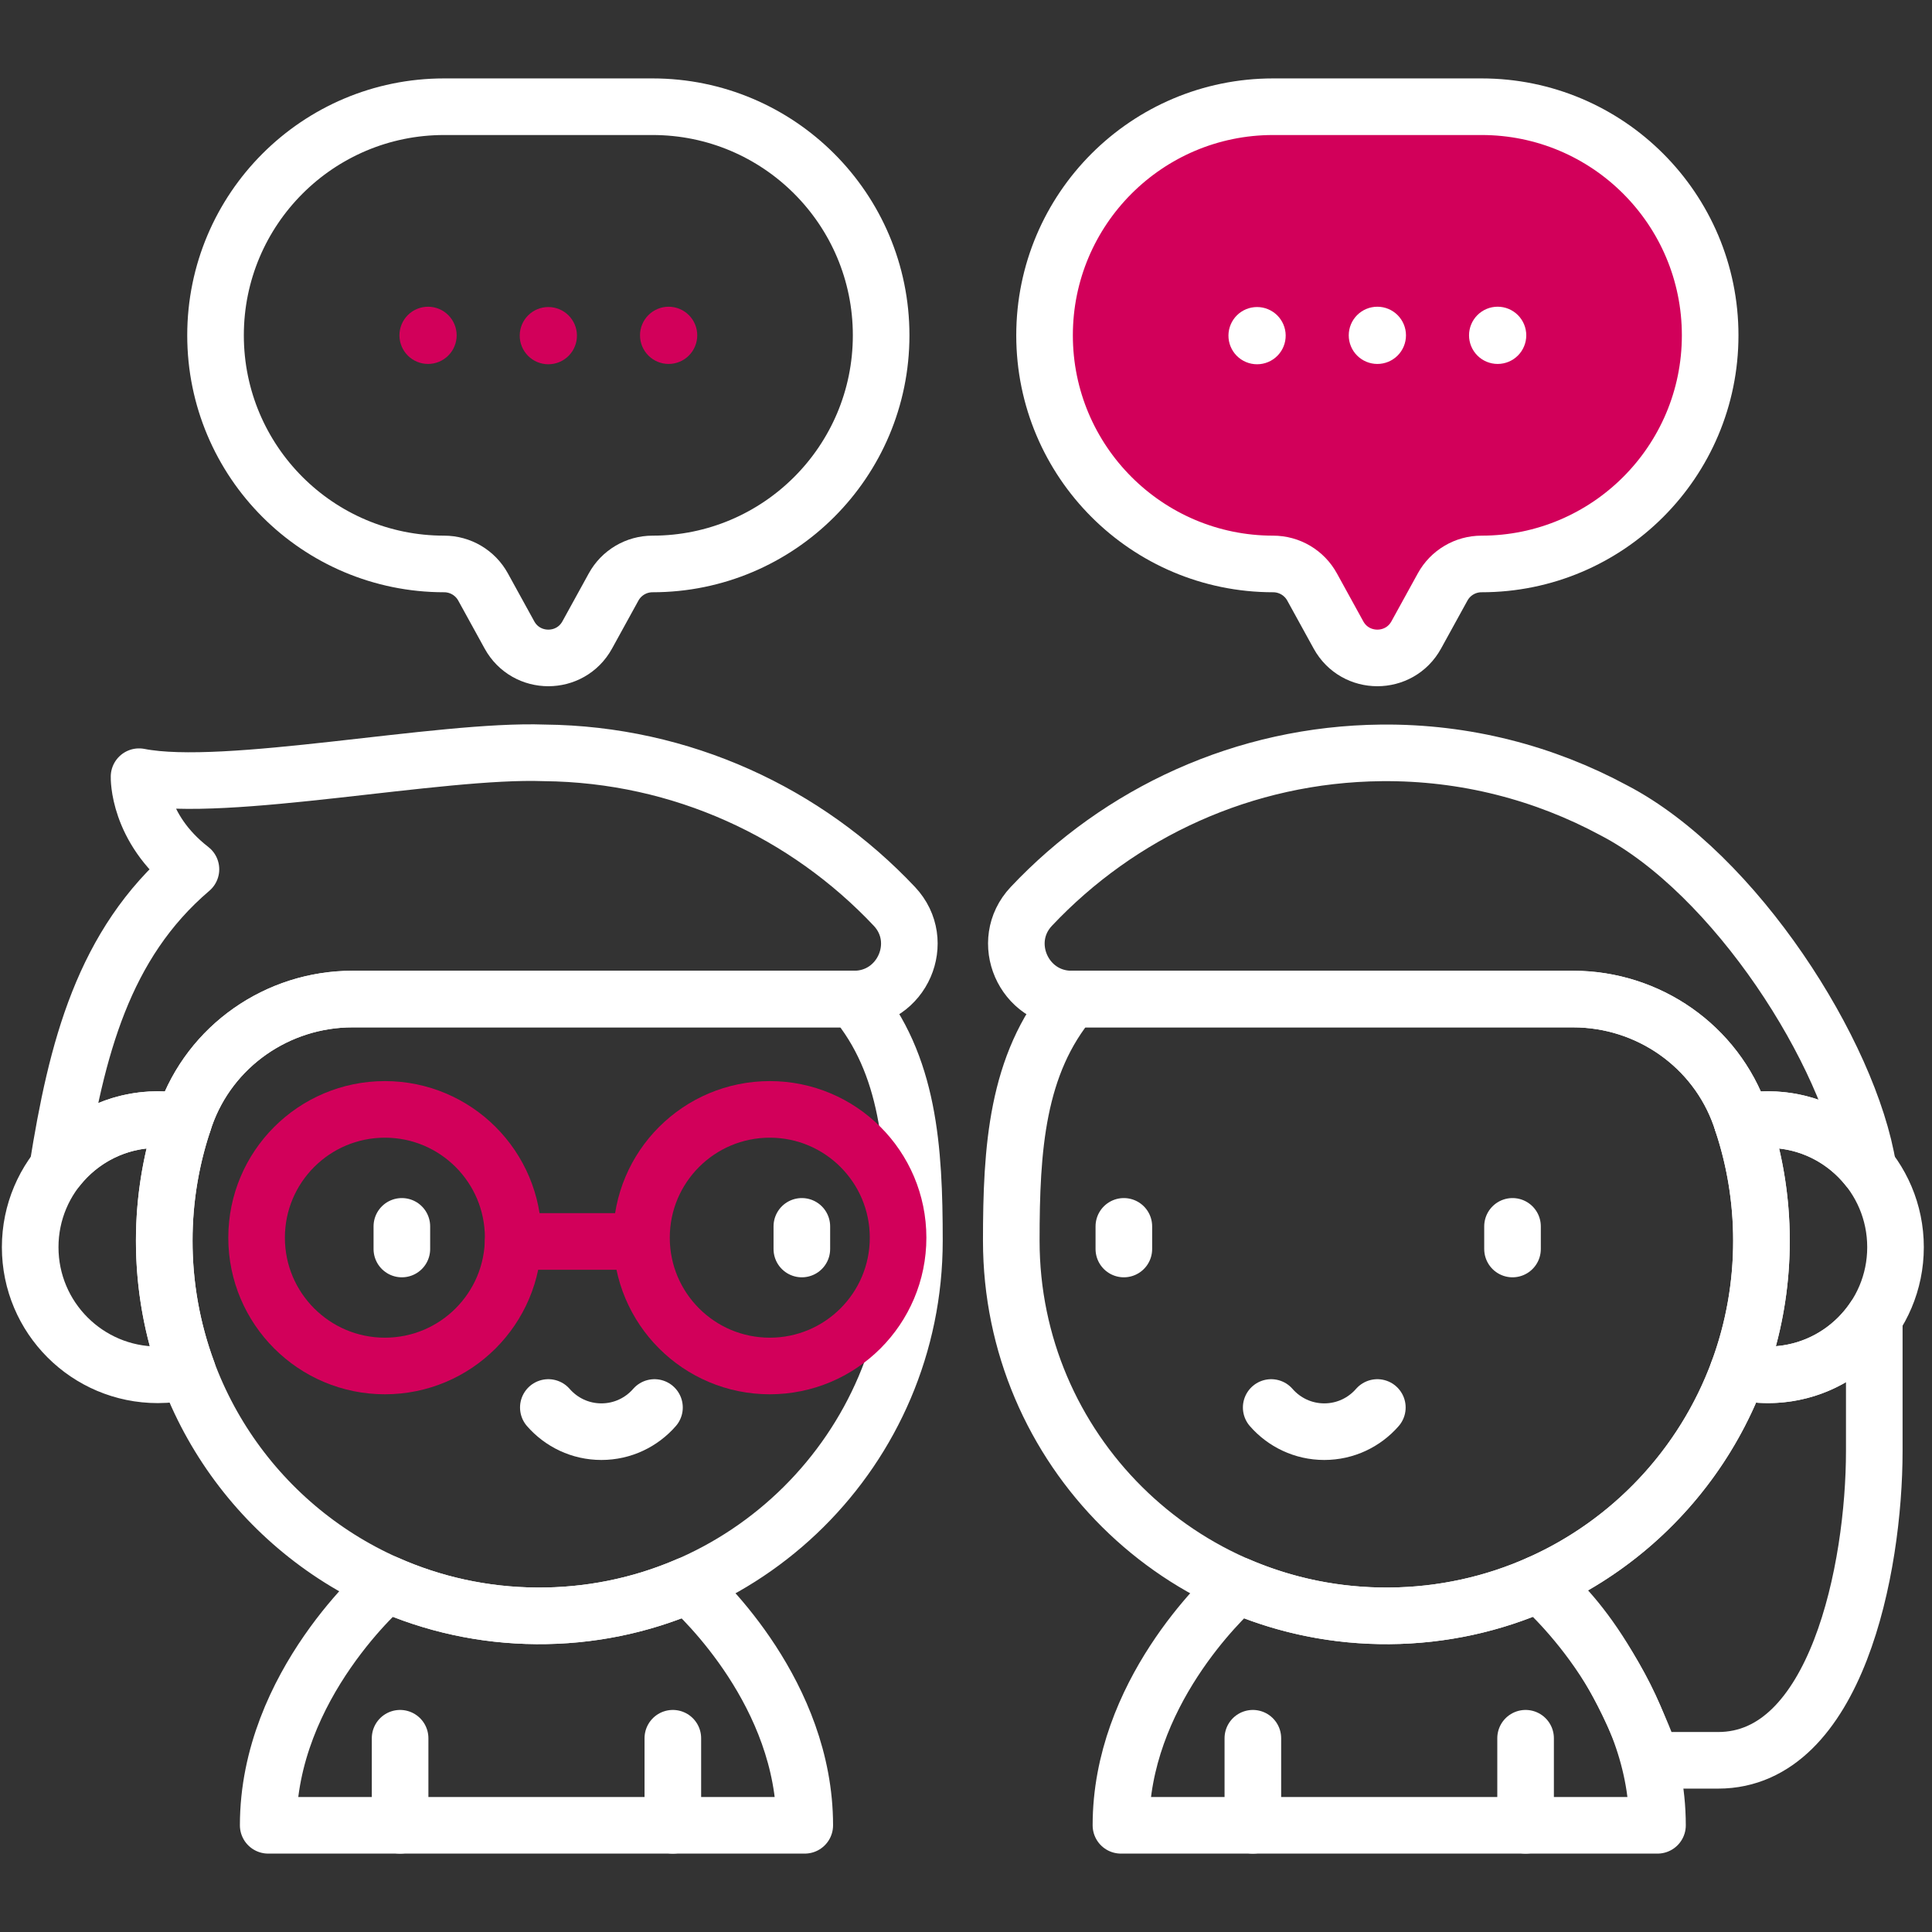
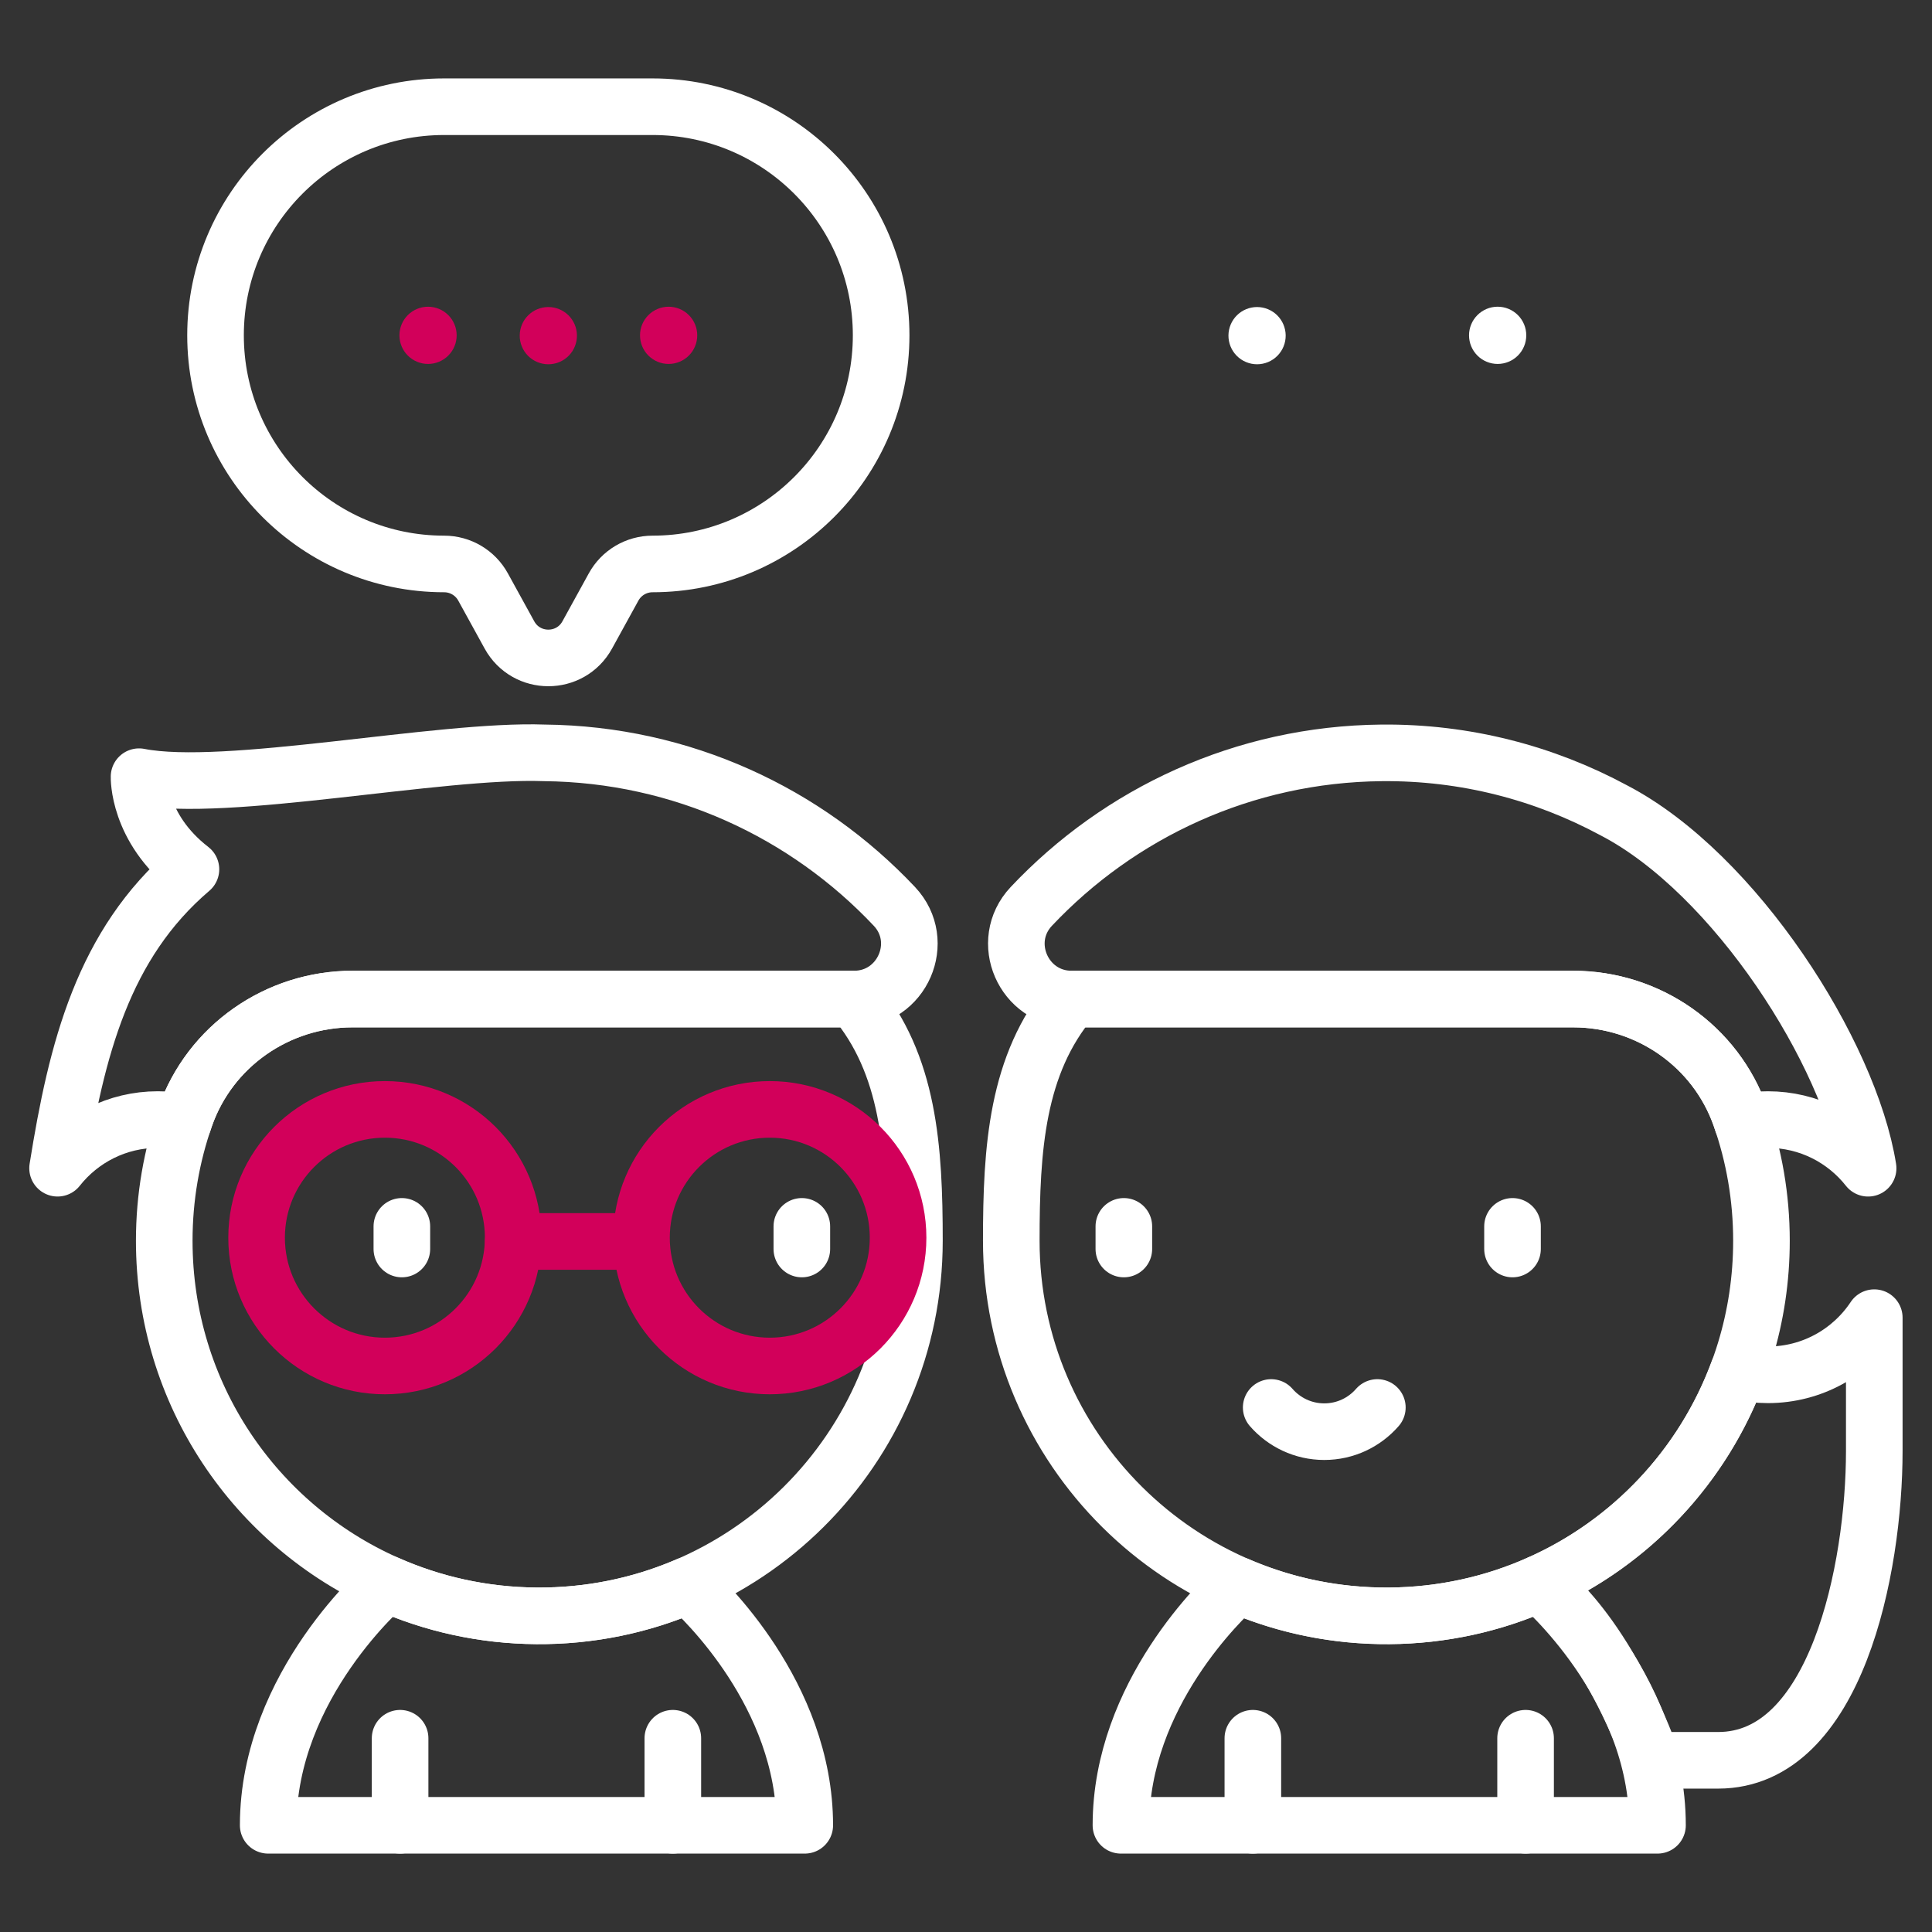
<svg xmlns="http://www.w3.org/2000/svg" viewBox="1744 2244 512 512" width="512" height="512" data-guides="{&quot;vertical&quot;:[],&quot;horizontal&quot;:[]}">
  <rect x="1744" y="2244" width="512" height="512" fill="#333333" stroke="none" />
  <path fill="none" stroke="white" fill-opacity="1" stroke-width="15" stroke-opacity="1" alignment-baseline="baseline" baseline-shift="baseline" color="rgb(51, 51, 51)" font-size-adjust="none" stroke-linecap="round" stroke-linejoin="round" stroke-miterlimit="10" id="tSvg2864250e48" title="Path 9" d="M 2144.832 2569 C 2144.832 2571 2144.832 2573 2144.832 2575" />
  <path fill="none" stroke="white" fill-opacity="1" stroke-width="15" stroke-opacity="1" alignment-baseline="baseline" baseline-shift="baseline" color="rgb(51, 51, 51)" font-size-adjust="none" stroke-linecap="round" stroke-linejoin="round" stroke-miterlimit="10" id="tSvg14cdb92904b" title="Path 10" d="M 2041.832 2569 C 2041.832 2571 2041.832 2573 2041.832 2575" />
  <path fill="none" stroke="white" fill-opacity="1" stroke-width="15" stroke-opacity="1" alignment-baseline="baseline" baseline-shift="baseline" color="rgb(51, 51, 51)" font-size-adjust="none" stroke-linecap="round" stroke-linejoin="round" stroke-miterlimit="10" id="tSvg192f87a7822" title="Path 11" d="M 2109.012 2617 C 2105.592 2620.924 2100.561 2623.407 2094.947 2623.407C 2089.332 2623.407 2084.301 2620.924 2080.881 2617" />
  <path fill="none" stroke="white" fill-opacity="1" stroke-width="15" stroke-opacity="1" alignment-baseline="baseline" baseline-shift="baseline" color="rgb(51, 51, 51)" font-size-adjust="none" stroke-linecap="round" stroke-linejoin="round" stroke-miterlimit="10" id="tSvgdf6123ba6" title="Path 12" d="M 2148.297 2727.722 C 2148.297 2720.032 2148.297 2712.342 2148.297 2704.652" />
  <path fill="none" stroke="white" fill-opacity="1" stroke-width="15" stroke-opacity="1" alignment-baseline="baseline" baseline-shift="baseline" color="rgb(51, 51, 51)" font-size-adjust="none" stroke-linecap="round" stroke-linejoin="round" stroke-miterlimit="10" id="tSvg151dcfe4487" title="Path 13" d="M 2076.02 2727.722 C 2076.02 2720.032 2076.02 2712.342 2076.02 2704.652" />
-   <path fill="#D2005A" stroke="white" fill-opacity="1" stroke-width="15" stroke-opacity="1" alignment-baseline="baseline" baseline-shift="baseline" color="rgb(51, 51, 51)" font-size-adjust="none" stroke-linecap="round" stroke-linejoin="round" stroke-miterlimit="10" id="tSvgc7e1efc34d" title="Path 14" d="M 2081.404 2272.281 C 2099.811 2272.281 2118.217 2272.281 2136.624 2272.281C 2170.085 2272.281 2197.211 2299.406 2197.211 2332.867C 2197.211 2366.328 2170.085 2393.454 2136.624 2393.454C 2132.334 2393.454 2128.383 2395.789 2126.316 2399.549C 2123.984 2403.787 2121.653 2408.025 2119.321 2412.263C 2114.851 2420.389 2103.175 2420.389 2098.706 2412.263C 2096.374 2408.025 2094.043 2403.787 2091.711 2399.549C 2090.696 2397.703 2089.204 2396.164 2087.391 2395.092C 2085.578 2394.02 2083.51 2393.454 2081.404 2393.454C 2047.943 2393.454 2020.818 2366.329 2020.818 2332.868C 2020.818 2299.407 2047.943 2272.281 2081.404 2272.281Z" />
  <path fill="none" stroke="white" fill-opacity="1" stroke-width="15" stroke-opacity="1" alignment-baseline="baseline" baseline-shift="baseline" color="rgb(51, 51, 51)" font-size-adjust="none" stroke-linecap="round" stroke-linejoin="round" stroke-miterlimit="10" id="tSvg1774b8aecc" title="Path 15" d="M 2171.699 2458.759 C 2203.814 2475.479 2234.209 2523.129 2239.07 2553.595C 2232.877 2545.745 2223.286 2540.7 2212.511 2540.7C 2210.183 2540.7 2207.908 2540.936 2205.712 2541.384C 2205.555 2540.913 2205.413 2540.436 2205.249 2539.968C 2198.678 2521.199 2180.792 2508.761 2160.906 2508.761C 2116.604 2508.761 2072.303 2508.761 2028.001 2508.761C 2015.238 2508.769 2008.557 2493.494 2017.315 2484.199C 2040.637 2459.45 2073.596 2443.868 2110.124 2443.518C 2132.352 2443.301 2153.327 2448.856 2171.699 2458.759" />
-   <path fill="none" stroke="white" fill-opacity="1" stroke-width="15" stroke-opacity="1" alignment-baseline="baseline" baseline-shift="baseline" color="rgb(51, 51, 51)" font-size-adjust="none" stroke-linecap="round" stroke-linejoin="round" stroke-miterlimit="10" id="tSvg6b6bc7c976" title="Path 16" d="M 2210.805 2572.807 C 2210.81 2562.126 2209.091 2551.515 2205.713 2541.383C 2207.951 2540.927 2210.229 2540.698 2212.512 2540.699C 2231.191 2540.699 2246.332 2555.841 2246.332 2574.519C 2246.332 2593.196 2231.191 2608.337 2212.512 2608.337C 2209.799 2608.337 2207.162 2608.009 2204.634 2607.405C 2208.727 2596.33 2210.816 2584.614 2210.805 2572.807Z" />
  <path fill="none" stroke="white" fill-opacity="1" stroke-width="15" stroke-opacity="1" alignment-baseline="baseline" baseline-shift="baseline" color="rgb(51, 51, 51)" font-size-adjust="none" stroke-linecap="round" stroke-linejoin="round" stroke-miterlimit="10" id="tSvg165f6ea9690" title="Path 17" d="M 2151.839 2663.681 C 2176.202 2652.868 2195.336 2632.546 2204.631 2607.407C 2207.212 2608.026 2209.856 2608.338 2212.509 2608.339C 2224.282 2608.339 2234.646 2602.32 2240.703 2593.195C 2240.703 2604.967 2240.703 2616.738 2240.703 2628.51C 2240.703 2659.777 2230.597 2710.501 2199.329 2710.501C 2193.496 2710.501 2187.662 2710.501 2181.829 2710.501C 2168.329 2674.001 2151.841 2663.683 2151.839 2663.681Z" />
  <path fill="none" stroke="white" fill-opacity="1" stroke-width="15" stroke-opacity="1" alignment-baseline="baseline" baseline-shift="baseline" color="rgb(51, 51, 51)" font-size-adjust="none" stroke-linecap="round" stroke-linejoin="round" stroke-miterlimit="10" id="tSvg103f66de4c" title="Path 18" d="M 2072.005 2664.096 C 2084.303 2669.411 2097.884 2672.321 2112.157 2672.215C 2126.295 2672.112 2139.717 2669.071 2151.84 2663.68C 2151.84 2663.68 2183.254 2690.422 2183.254 2727.722C 2135.856 2727.722 2088.458 2727.722 2041.06 2727.722C 2041.06 2693.077 2068.146 2667.556 2072.005 2664.096Z" />
  <path fill="none" stroke="white" fill-opacity="1" stroke-width="15" stroke-opacity="1" alignment-baseline="baseline" baseline-shift="baseline" color="rgb(51, 51, 51)" font-size-adjust="none" stroke-linecap="round" stroke-linejoin="round" stroke-miterlimit="10" id="tSvge9484c5f15" title="Path 19" d="M 2012 2572.809 C 2012 2627.962 2056.911 2672.625 2112.158 2672.215C 2126.297 2672.113 2139.718 2669.071 2151.84 2663.681C 2186.645 2648.235 2210.805 2613.396 2210.805 2572.809C 2210.805 2561.299 2208.848 2550.248 2205.249 2539.969C 2198.678 2521.2 2180.791 2508.762 2160.905 2508.762C 2116.604 2508.762 2072.302 2508.762 2028.001 2508.762C 2013.409 2526.061 2012 2548.41 2012 2572.809Z" />
-   <path fill="white" stroke="none" fill-opacity="1" stroke-width="1" stroke-opacity="1" alignment-baseline="baseline" baseline-shift="baseline" color="rgb(51, 51, 51)" font-size-adjust="none" id="tSvg9aef0439d4" title="Path 20" d="M 2101.432 2332.868 C 2101.432 2334.879 2102.231 2336.808 2103.653 2338.23C 2105.076 2339.652 2107.004 2340.451 2109.015 2340.451C 2111.027 2340.451 2112.955 2339.652 2114.377 2338.23C 2115.799 2336.808 2116.598 2334.879 2116.598 2332.868C 2116.598 2330.857 2115.799 2328.928 2114.377 2327.506C 2112.955 2326.084 2111.027 2325.285 2109.015 2325.285C 2107.004 2325.285 2105.076 2326.084 2103.653 2327.506C 2102.231 2328.928 2101.432 2330.857 2101.432 2332.868Z" />
  <path fill="white" stroke="none" fill-opacity="1" stroke-width="1" stroke-opacity="1" alignment-baseline="baseline" baseline-shift="baseline" color="rgb(51, 51, 51)" font-size-adjust="none" id="tSvg37156d8eee" title="Path 21" d="M 2133.309 2332.866 C 2133.31 2334.878 2134.109 2336.806 2135.531 2338.229C 2136.954 2339.651 2138.883 2340.45 2140.894 2340.449C 2142.906 2340.449 2144.835 2339.65 2146.257 2338.227C 2147.679 2336.805 2148.478 2334.876 2148.477 2332.864C 2148.477 2330.853 2147.678 2328.924 2146.255 2327.502C 2144.833 2326.08 2142.904 2325.281 2140.892 2325.281C 2138.881 2325.282 2136.952 2326.081 2135.53 2327.503C 2134.108 2328.926 2133.309 2330.855 2133.309 2332.866Z" />
  <path fill="white" stroke="none" fill-opacity="1" stroke-width="1" stroke-opacity="1" alignment-baseline="baseline" baseline-shift="baseline" color="rgb(51, 51, 51)" font-size-adjust="none" id="tSvg833d47f746" title="Path 22" d="M 2084.718 2332.865 C 2084.73 2333.868 2084.542 2334.863 2084.166 2335.793C 2083.79 2336.724 2083.233 2337.57 2082.528 2338.283C 2081.823 2338.997 2080.983 2339.563 2080.057 2339.95C 2079.131 2340.336 2078.138 2340.535 2077.134 2340.535C 2076.131 2340.535 2075.138 2340.336 2074.212 2339.949C 2073.286 2339.563 2072.446 2338.996 2071.741 2338.283C 2071.036 2337.569 2070.479 2336.723 2070.103 2335.793C 2069.727 2334.862 2069.54 2333.867 2069.551 2332.864C 2069.575 2330.867 2070.384 2328.961 2071.803 2327.557C 2073.223 2326.154 2075.139 2325.367 2077.135 2325.367C 2079.132 2325.367 2081.048 2326.155 2082.467 2327.558C 2083.887 2328.962 2084.696 2330.868 2084.718 2332.865Z" />
  <path fill="none" stroke="white" fill-opacity="1" stroke-width="15" stroke-opacity="1" alignment-baseline="baseline" baseline-shift="baseline" color="rgb(51, 51, 51)" font-size-adjust="none" stroke-linecap="round" stroke-linejoin="round" stroke-miterlimit="10" id="tSvg180b9fb69aa" title="Path 23" d="M 1850.496 2569 C 1850.496 2571 1850.496 2573 1850.496 2575" />
  <path fill="none" stroke="white" fill-opacity="1" stroke-width="15" stroke-opacity="1" alignment-baseline="baseline" baseline-shift="baseline" color="rgb(51, 51, 51)" font-size-adjust="none" stroke-linecap="round" stroke-linejoin="round" stroke-miterlimit="10" id="tSvg1368abd064" title="Path 24" d="M 1956.496 2569 C 1956.496 2571 1956.496 2573 1956.496 2575" />
-   <path fill="none" stroke="white" fill-opacity="1" stroke-width="15" stroke-opacity="1" alignment-baseline="baseline" baseline-shift="baseline" color="rgb(51, 51, 51)" font-size-adjust="none" stroke-linecap="round" stroke-linejoin="round" stroke-miterlimit="10" id="tSvg17d08a0d2f2" title="Path 25" d="M 1889.314 2617 C 1892.734 2620.924 1897.764 2623.407 1903.379 2623.407C 1908.994 2623.407 1914.025 2620.924 1917.445 2617" />
  <path fill="none" stroke="white" fill-opacity="1" stroke-width="15" stroke-opacity="1" alignment-baseline="baseline" baseline-shift="baseline" color="rgb(51, 51, 51)" font-size-adjust="none" stroke-linecap="round" stroke-linejoin="round" stroke-miterlimit="10" id="tSvg79a2c29760" title="Path 26" d="M 1850.031 2727.722 C 1850.031 2720.032 1850.031 2712.342 1850.031 2704.652" />
  <path fill="none" stroke="white" fill-opacity="1" stroke-width="15" stroke-opacity="1" alignment-baseline="baseline" baseline-shift="baseline" color="rgb(51, 51, 51)" font-size-adjust="none" stroke-linecap="round" stroke-linejoin="round" stroke-miterlimit="10" id="tSvg638c8ac283" title="Path 27" d="M 1922.309 2727.722 C 1922.309 2720.032 1922.309 2712.342 1922.309 2704.652" />
  <path fill="none" stroke="white" fill-opacity="1" stroke-width="15" stroke-opacity="1" alignment-baseline="baseline" baseline-shift="baseline" color="rgb(51, 51, 51)" font-size-adjust="none" stroke-linecap="round" stroke-linejoin="round" stroke-miterlimit="10" id="tSvgced3ede045" title="Path 28" d="M 1916.926 2272.281 C 1898.519 2272.281 1880.111 2272.281 1861.704 2272.281C 1828.243 2272.281 1801.118 2299.406 1801.118 2332.867C 1801.118 2366.328 1828.243 2393.454 1861.704 2393.454C 1865.994 2393.454 1869.945 2395.789 1872.013 2399.549C 1874.344 2403.787 1876.676 2408.025 1879.007 2412.263C 1883.478 2420.389 1895.154 2420.389 1899.623 2412.263C 1901.954 2408.025 1904.286 2403.787 1906.617 2399.549C 1907.632 2397.703 1909.125 2396.164 1910.938 2395.092C 1912.751 2394.02 1914.819 2393.454 1916.926 2393.454C 1950.387 2393.454 1977.512 2366.329 1977.512 2332.868C 1977.512 2299.407 1950.387 2272.281 1916.926 2272.281Z" />
  <path fill="none" stroke="white" fill-opacity="1" stroke-width="15" stroke-opacity="1" alignment-baseline="baseline" baseline-shift="baseline" color="rgb(51, 51, 51)" font-size-adjust="none" stroke-linecap="round" stroke-linejoin="round" stroke-miterlimit="10" id="tSvg18f45895b3b" title="Path 29" d="M 1981.016 2484.196 C 1957.693 2459.447 1924.734 2443.865 1888.204 2443.515C 1860.5 2442.498 1803.779 2454.351 1780.85 2449.831C 1780.85 2449.831 1780.412 2463.385 1794.602 2474.372C 1771.313 2494.23 1764.279 2522.126 1759.258 2553.592C 1765.451 2545.742 1775.042 2540.697 1785.817 2540.697C 1788.146 2540.697 1790.42 2540.933 1792.617 2541.381C 1792.773 2540.91 1792.916 2540.433 1793.08 2539.965C 1799.65 2521.196 1817.537 2508.758 1837.424 2508.758C 1881.726 2508.758 1926.027 2508.758 1970.328 2508.758C 1983.092 2508.766 1989.772 2493.491 1981.016 2484.196Z" />
-   <path fill="none" stroke="white" fill-opacity="1" stroke-width="15" stroke-opacity="1" alignment-baseline="baseline" baseline-shift="baseline" color="rgb(51, 51, 51)" font-size-adjust="none" stroke-linecap="round" stroke-linejoin="round" stroke-miterlimit="10" id="tSvg24d910391c" title="Path 30" d="M 1785.817 2540.699 C 1788.146 2540.699 1790.42 2540.935 1792.617 2541.383C 1789.239 2551.515 1787.519 2562.126 1787.524 2572.807C 1787.514 2584.614 1789.603 2596.33 1793.695 2607.405C 1791.115 2608.024 1788.471 2608.337 1785.817 2608.337C 1767.139 2608.337 1751.999 2593.196 1751.999 2574.519C 1751.999 2555.841 1767.139 2540.699 1785.817 2540.699Z" />
  <path fill="none" stroke="white" fill-opacity="1" stroke-width="15" stroke-opacity="1" alignment-baseline="baseline" baseline-shift="baseline" color="rgb(51, 51, 51)" font-size-adjust="none" stroke-linecap="round" stroke-linejoin="round" stroke-miterlimit="10" id="tSvgef4e378ab5" title="Path 31" d="M 1846.49 2663.68 C 1858.613 2669.071 1872.034 2672.112 1886.173 2672.215C 1900.447 2672.321 1914.028 2669.411 1926.326 2664.096C 1930.184 2667.556 1957.27 2693.077 1957.27 2727.722C 1909.872 2727.722 1862.474 2727.722 1815.075 2727.722C 1815.075 2690.422 1846.49 2663.68 1846.49 2663.68Z" />
  <path fill="none" stroke="white" fill-opacity="1" stroke-width="15" stroke-opacity="1" alignment-baseline="baseline" baseline-shift="baseline" color="rgb(51, 51, 51)" font-size-adjust="none" stroke-linecap="round" stroke-linejoin="round" stroke-miterlimit="10" id="tSvg170120ef18d" title="Path 32" d="M 1986.332 2572.809 C 1986.332 2627.962 1941.421 2672.625 1886.173 2672.215C 1872.034 2672.113 1858.613 2669.071 1846.49 2663.681C 1811.686 2648.235 1787.526 2613.396 1787.526 2572.809C 1787.526 2561.299 1789.483 2550.248 1793.082 2539.969C 1799.652 2521.2 1817.54 2508.762 1837.426 2508.762C 1881.727 2508.762 1926.029 2508.762 1970.33 2508.762C 1984.922 2526.061 1986.332 2548.41 1986.332 2572.809Z" />
  <path fill="#D2005A" stroke="none" fill-opacity="1" stroke-width="1" stroke-opacity="1" alignment-baseline="baseline" baseline-shift="baseline" color="rgb(51, 51, 51)" font-size-adjust="none" id="tSvg40501e2c73" title="Path 33" d="M 1896.898 2332.865 C 1896.91 2333.868 1896.722 2334.863 1896.346 2335.793C 1895.97 2336.724 1895.413 2337.57 1894.708 2338.283C 1894.002 2338.997 1893.162 2339.563 1892.237 2339.95C 1891.311 2340.336 1890.317 2340.535 1889.314 2340.535C 1888.311 2340.535 1887.318 2340.336 1886.392 2339.949C 1885.466 2339.563 1884.626 2338.996 1883.921 2338.283C 1883.216 2337.569 1882.659 2336.723 1882.283 2335.793C 1881.907 2334.862 1881.72 2333.867 1881.731 2332.864C 1881.754 2330.867 1882.563 2328.961 1883.983 2327.557C 1885.403 2326.154 1887.319 2325.367 1889.315 2325.367C 1891.311 2325.367 1893.227 2326.155 1894.647 2327.558C 1896.066 2328.962 1896.875 2330.868 1896.898 2332.865Z" />
  <path fill="#D2005A" stroke="none" fill-opacity="1" stroke-width="1" stroke-opacity="1" alignment-baseline="baseline" baseline-shift="baseline" color="rgb(51, 51, 51)" font-size-adjust="none" id="tSvg142b9760f86" title="Path 34" d="M 1865.02 2332.868 C 1865.02 2334.879 1864.221 2336.808 1862.799 2338.23C 1861.377 2339.652 1859.448 2340.451 1857.437 2340.451C 1855.426 2340.451 1853.497 2339.652 1852.075 2338.23C 1850.653 2336.808 1849.854 2334.879 1849.854 2332.868C 1849.854 2330.857 1850.653 2328.928 1852.075 2327.506C 1853.497 2326.084 1855.426 2325.285 1857.437 2325.285C 1859.448 2325.285 1861.377 2326.084 1862.799 2327.506C 1864.221 2328.928 1865.02 2330.857 1865.02 2332.868Z" />
  <path fill="#D2005A" stroke="none" fill-opacity="1" stroke-width="1" stroke-opacity="1" alignment-baseline="baseline" baseline-shift="baseline" color="rgb(51, 51, 51)" font-size-adjust="none" id="tSvg7ebfac9f8c" title="Path 35" d="M 1913.611 2332.868 C 1913.611 2334.879 1914.41 2336.808 1915.832 2338.23C 1917.254 2339.652 1919.183 2340.451 1921.194 2340.451C 1923.205 2340.451 1925.134 2339.652 1926.556 2338.23C 1927.978 2336.808 1928.777 2334.879 1928.777 2332.868C 1928.777 2330.857 1927.978 2328.928 1926.556 2327.506C 1925.134 2326.084 1923.205 2325.285 1921.194 2325.285C 1919.183 2325.285 1917.254 2326.084 1915.832 2327.506C 1914.41 2328.928 1913.611 2330.857 1913.611 2332.868Z" />
  <path fill="none" stroke="#D2005A" fill-opacity="1" stroke-width="15" stroke-opacity="1" alignment-baseline="baseline" baseline-shift="baseline" color="rgb(51, 51, 51)" font-size-adjust="none" stroke-linecap="round" stroke-linejoin="round" stroke-miterlimit="10" id="tSvg6103232acf" title="Path 36" d="M 1880 2572 C 1880 2553.222 1864.777 2538 1846 2538C 1827.223 2538 1812 2553.222 1812 2572C 1812 2590.778 1827.223 2606 1846 2606C 1864.777 2606 1880 2590.778 1880 2572Z" />
  <path fill="none" stroke="#D2005A" fill-opacity="1" stroke-width="15" stroke-opacity="1" alignment-baseline="baseline" baseline-shift="baseline" color="rgb(51, 51, 51)" font-size-adjust="none" stroke-linecap="round" stroke-linejoin="round" stroke-miterlimit="10" id="tSvg192db24a2da" title="Path 37" d="M 1914 2572 C 1914 2553.222 1929.223 2538 1948 2538C 1966.777 2538 1982 2553.222 1982 2572C 1982 2590.778 1966.777 2606 1948 2606C 1929.223 2606 1914 2590.778 1914 2572Z" />
  <path fill="none" stroke="#D2005A" fill-opacity="1" stroke-width="15" stroke-opacity="1" alignment-baseline="baseline" baseline-shift="baseline" color="rgb(51, 51, 51)" font-size-adjust="none" stroke-linecap="round" stroke-linejoin="round" stroke-miterlimit="10" id="tSvgc4429b0781" title="Path 38" d="M 1880 2573 C 1890 2573 1900 2573 1910 2573" />
  <defs />
</svg>